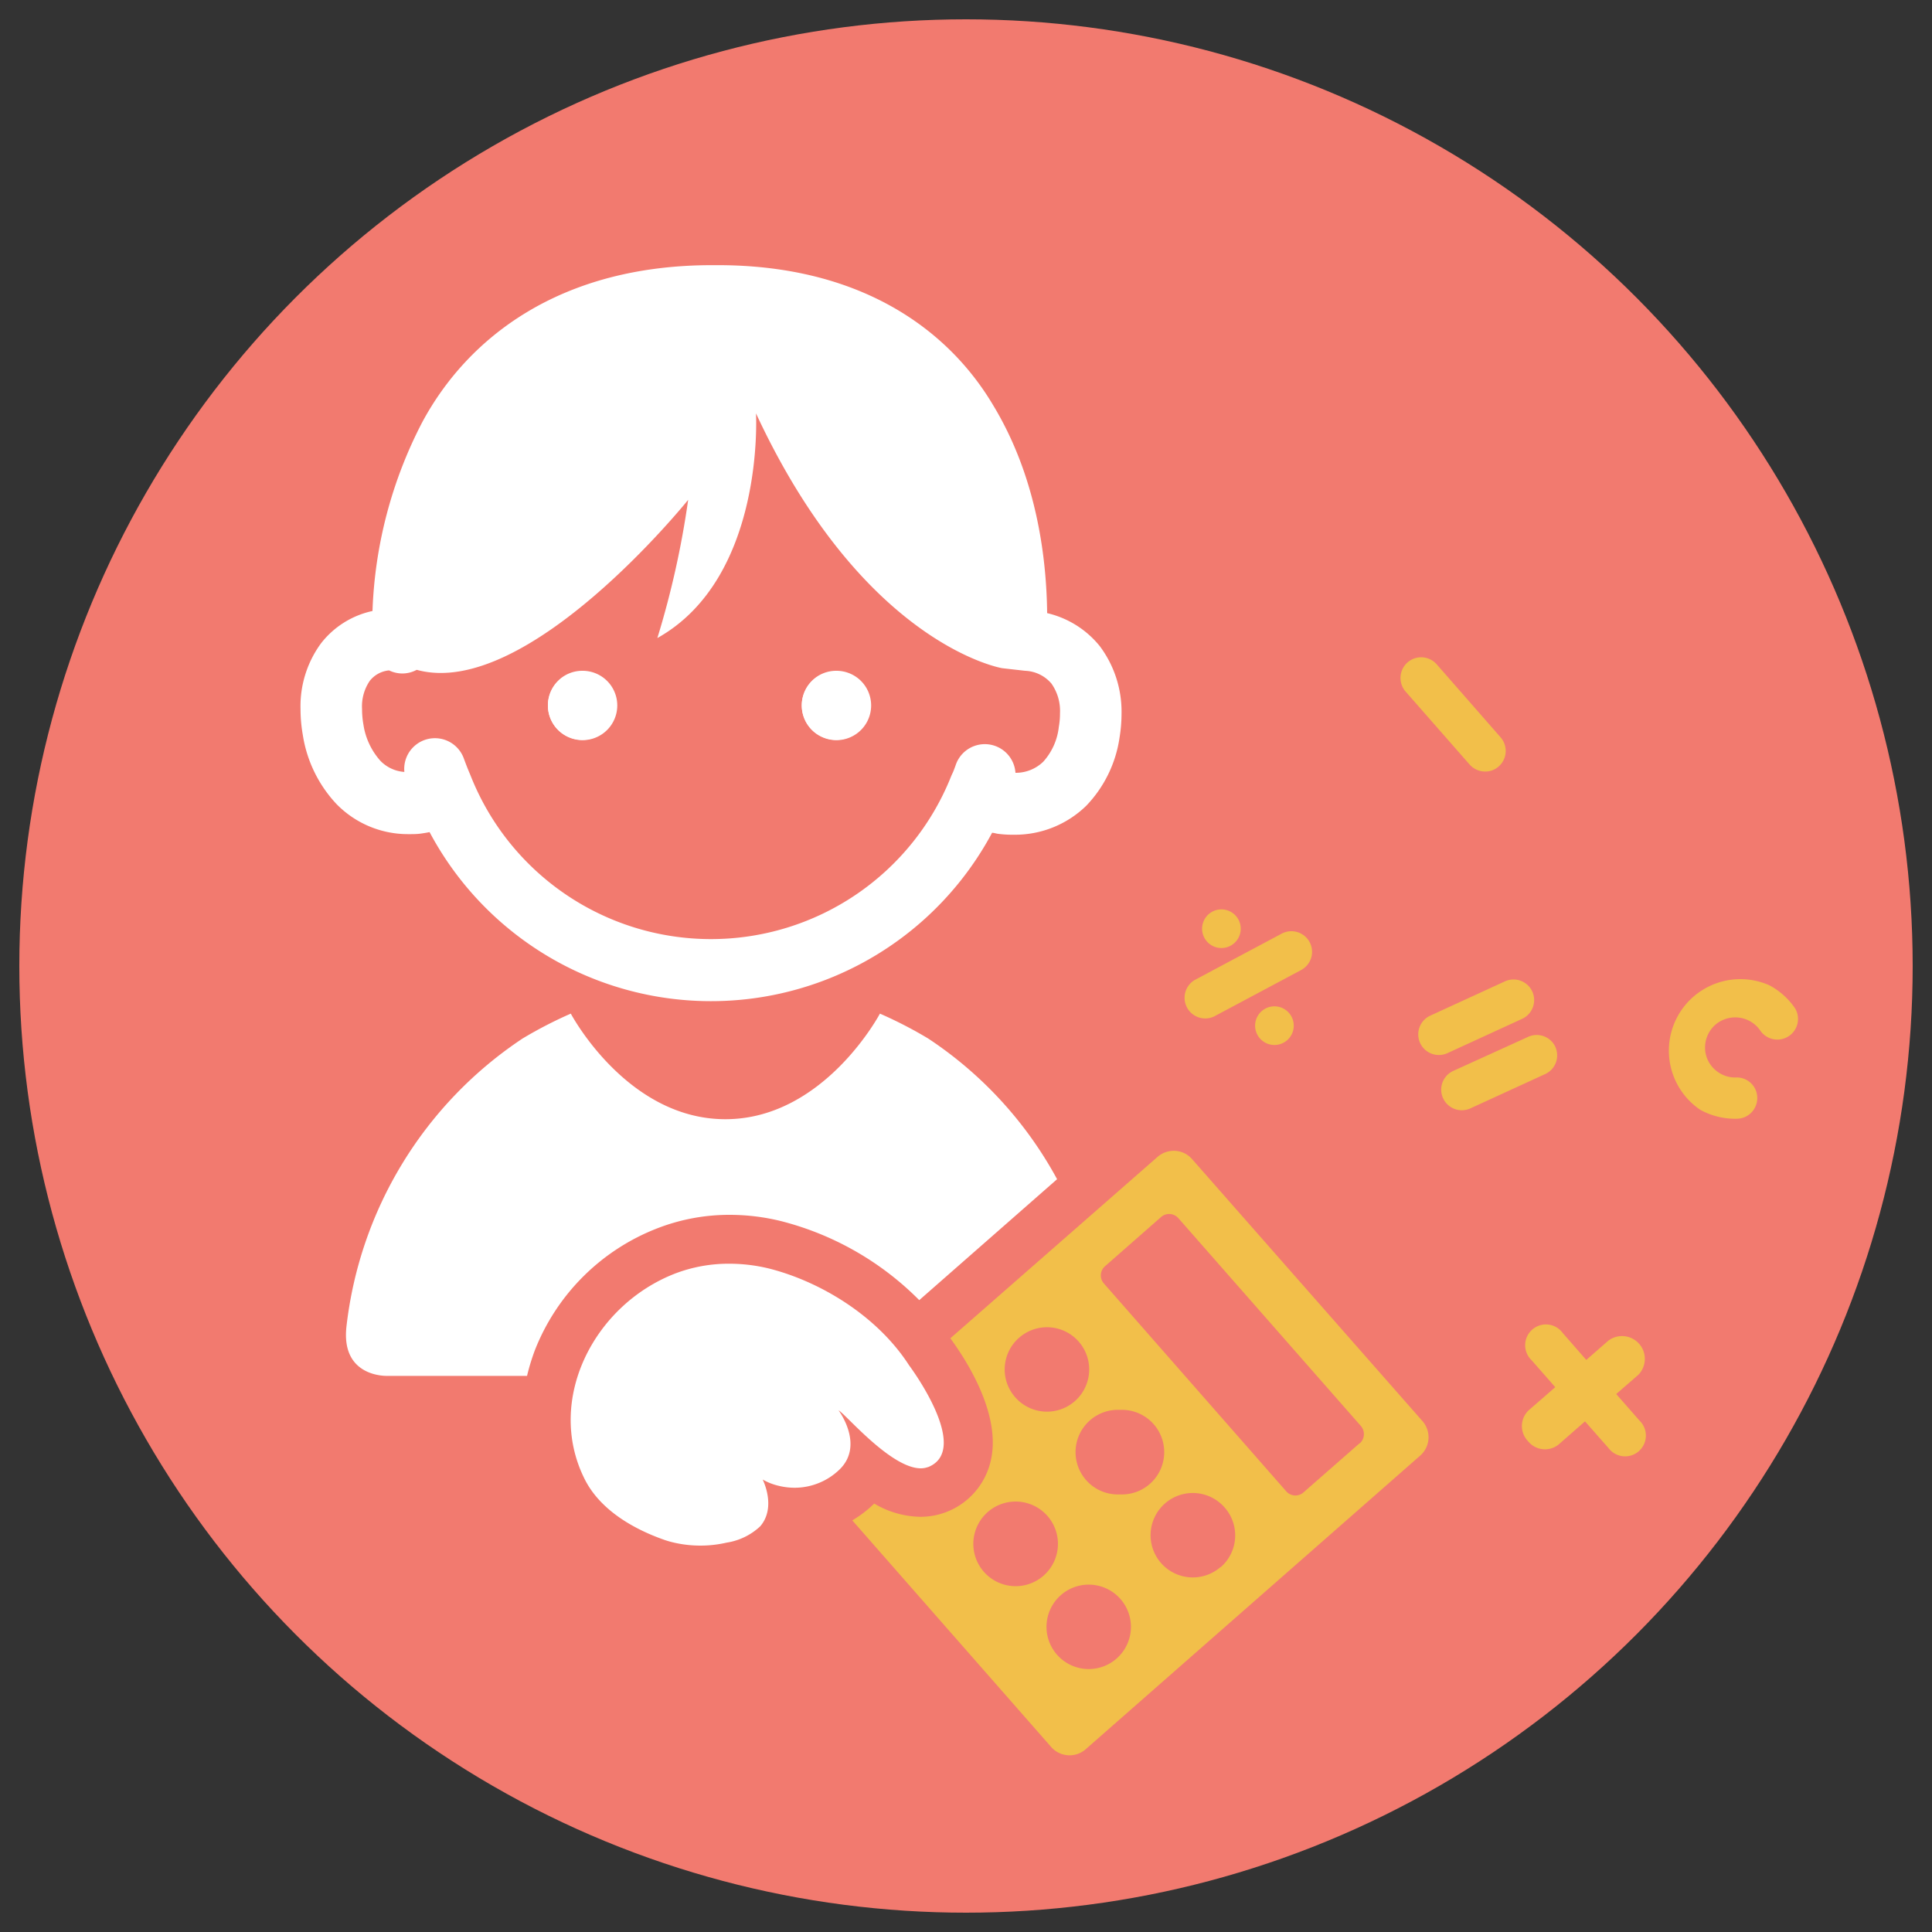
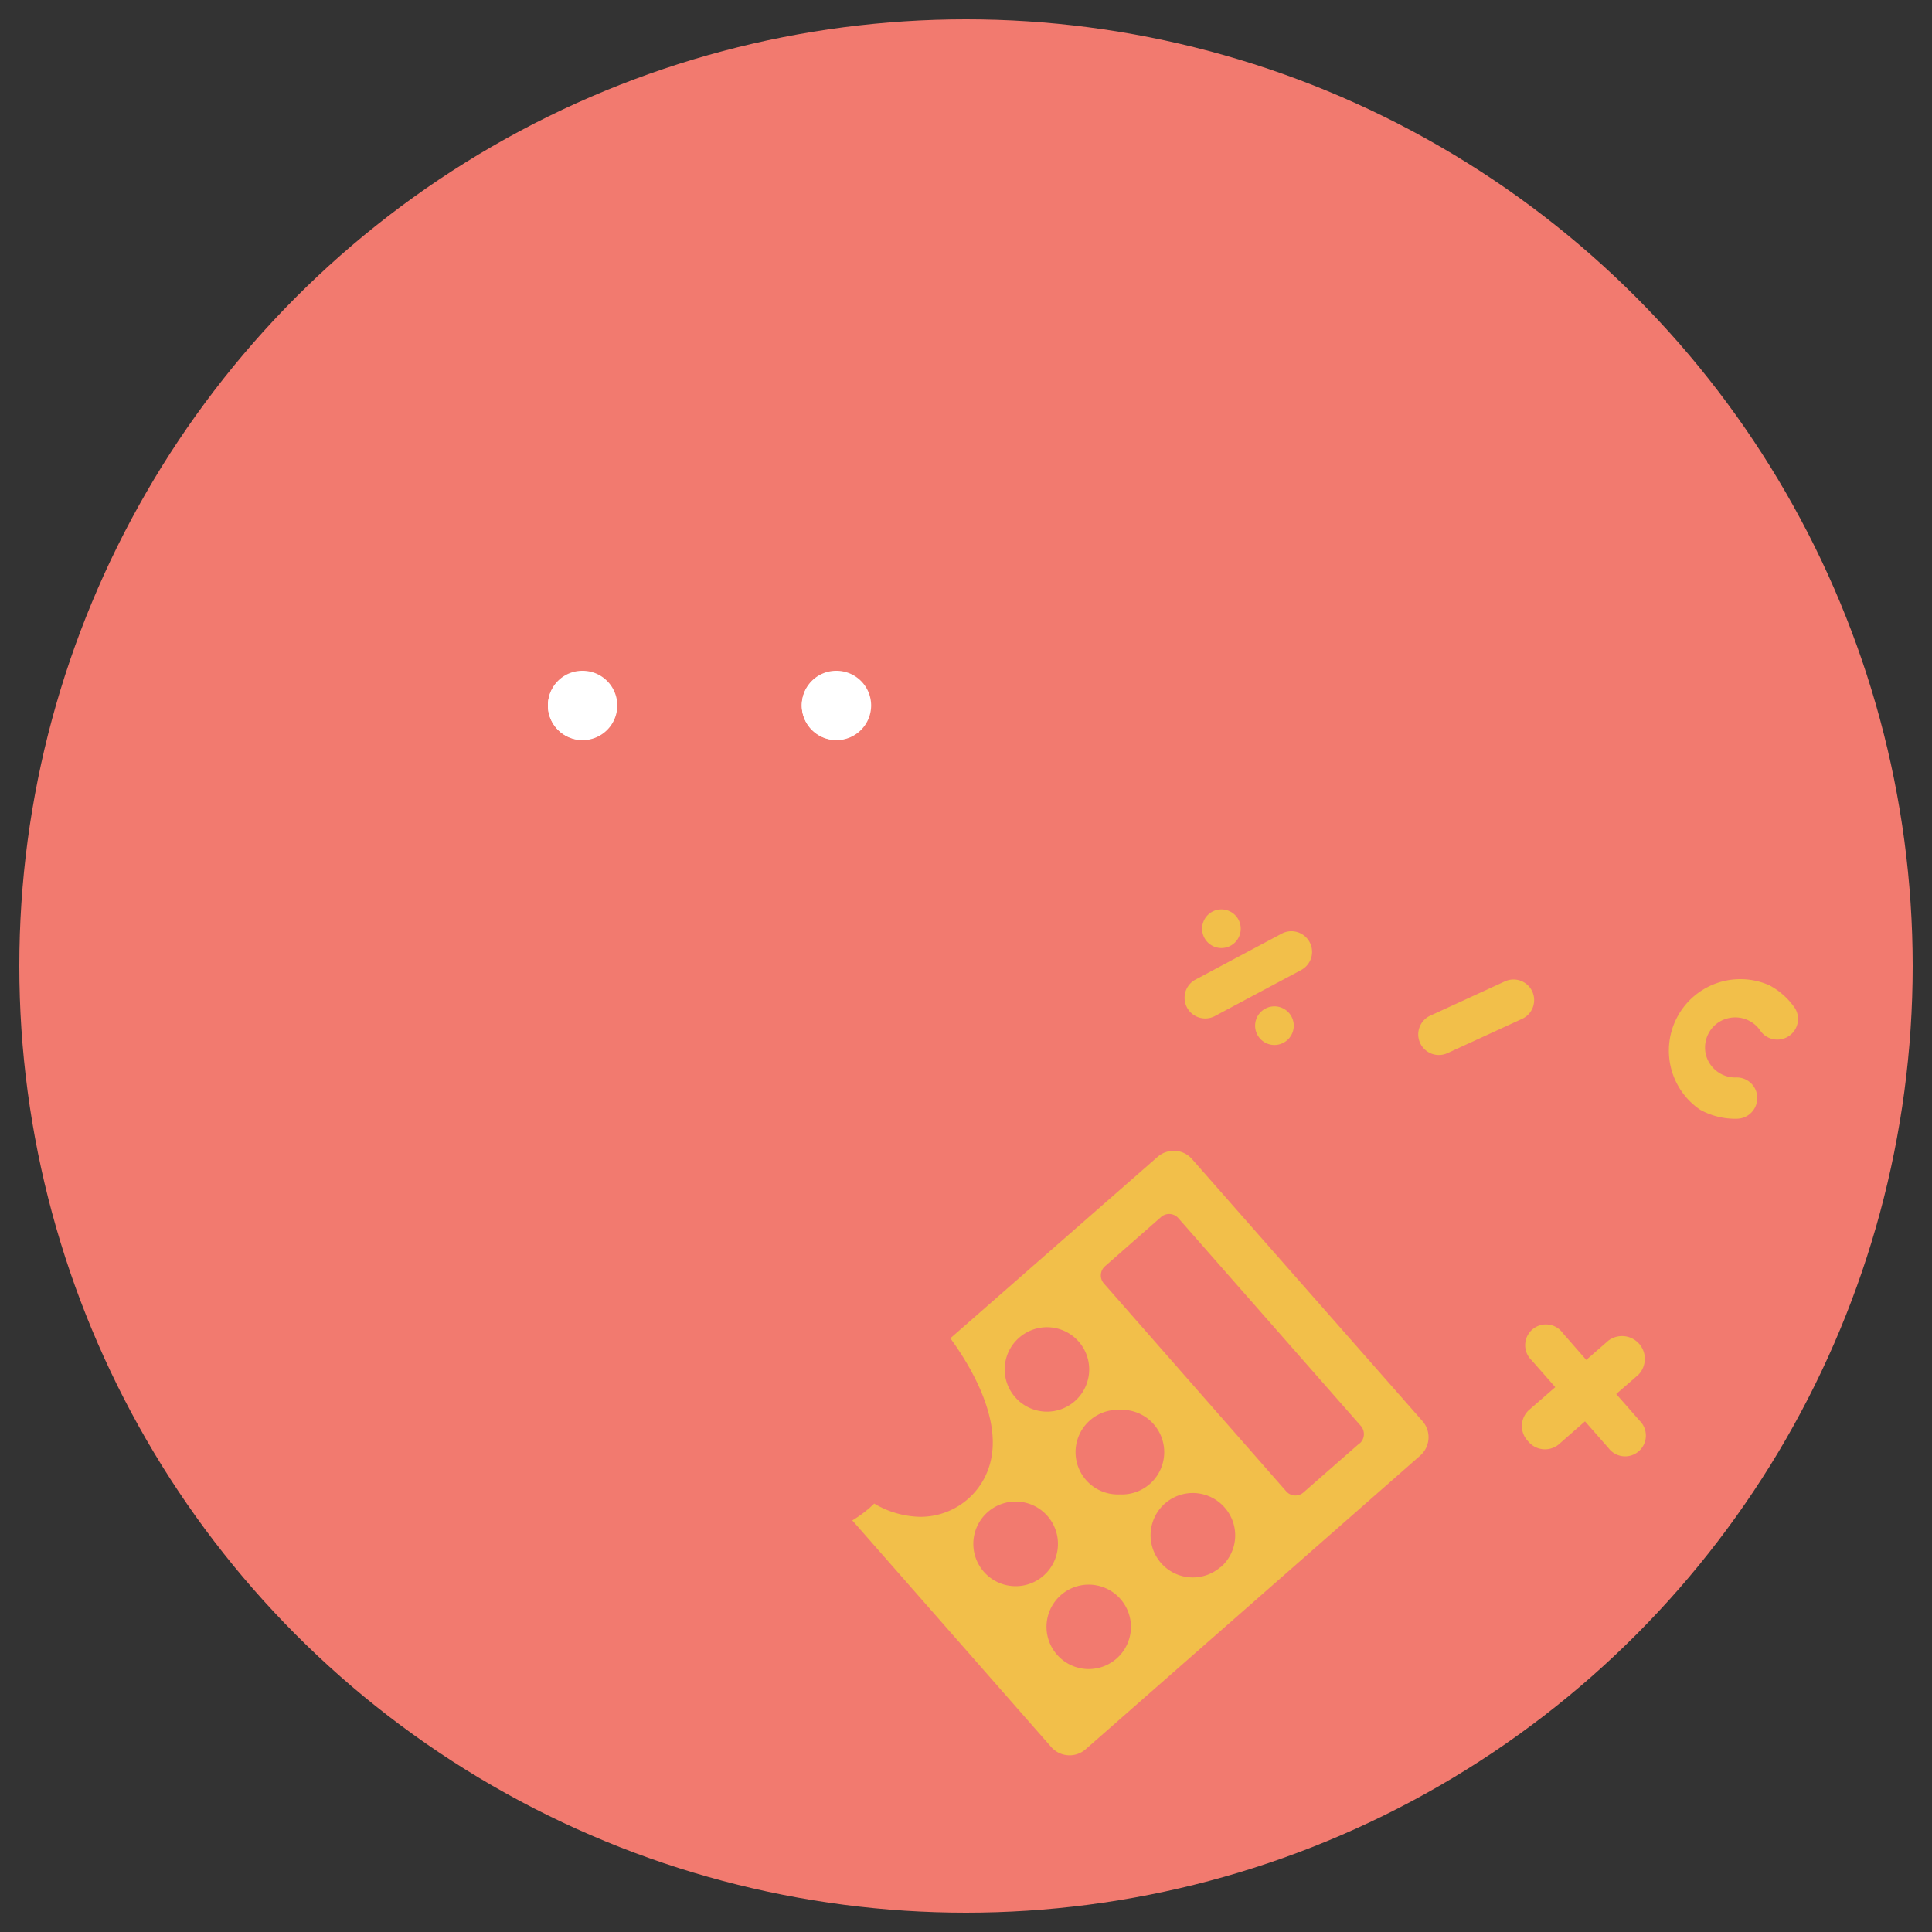
<svg xmlns="http://www.w3.org/2000/svg" id="Tiers" viewBox="0 0 200 200">
  <rect x="0" y="0" width="200" height="200" fill="#333333" stroke="none" />
  <defs>
    <style>.cls-1{fill:#f27a6f;}.cls-2{fill:#fff;}.cls-3{fill:#f2bf4a;}</style>
  </defs>
  <title>22803-LMS-Gamification-Graphics-FA</title>
  <circle class="cls-1" cx="100" cy="100" r="98" />
  <path class="cls-2" d="M83,73a3.54,3.54,0,1,1,3.54,3.59A3.56,3.56,0,0,1,83,73ZM56.72,73a3.54,3.54,0,1,1,3.53,3.59A3.56,3.56,0,0,1,56.72,73Z" />
-   <path class="cls-2" d="M31.11,73.39a15.6,15.6,0,0,0,.24,2.71,13.44,13.44,0,0,0,3.47,7.12,10.33,10.33,0,0,0,7.45,3.13h.08c.41,0,.81,0,1.23-.06s.59-.09.89-.15a33,33,0,0,0,58.23.07c.21,0,.43.09.65.11a11,11,0,0,0,1.5.09h.08a10.57,10.57,0,0,0,7.52-3,12.84,12.84,0,0,0,3.45-7.09,15.32,15.32,0,0,0,.2-2.43,11.3,11.3,0,0,0-2.25-7,9.88,9.88,0,0,0-5.45-3.42c-.06-5.28-.93-13.81-5.57-21.49C98.11,34,88.9,27.36,74,27.45H73.9c-16-.06-25.52,7.6-30.17,16.22a45.82,45.82,0,0,0-5.17,19.58,9.2,9.2,0,0,0-5.33,3.35A11,11,0,0,0,31.11,73.39Zm6.37,0a4.68,4.68,0,0,1,.8-2.91,2.87,2.87,0,0,1,2-1.08,3.18,3.18,0,0,0,1.38.32h0a3.19,3.19,0,0,0,1.48-.38c11.42,3.15,28.1-17.6,28.1-17.6a92.87,92.87,0,0,1-3.19,14.31C79.22,59.8,78.26,42.79,78.26,42.79c11.15,24,25.48,26.38,25.48,26.38l2.38.27a3.76,3.76,0,0,1,2.73,1.33,4.92,4.92,0,0,1,.88,3.07,7.72,7.72,0,0,1-.12,1.4A6.41,6.41,0,0,1,108,78.85,4.08,4.08,0,0,1,105.12,80a3.18,3.18,0,0,0-6.19-.79c-.09.25-.17.47-.24.64s-.07.15-.2.44a26.76,26.76,0,0,1-49.81-.09c-.08-.19-.27-.61-.66-1.67a3.18,3.18,0,0,0-6.16,1.38,3.81,3.81,0,0,1-2.49-1.16A7.25,7.25,0,0,1,37.62,75,9.12,9.12,0,0,1,37.48,73.39Z" />
  <path class="cls-2" d="M60.25,69.44A3.59,3.59,0,1,1,56.72,73,3.56,3.56,0,0,1,60.25,69.44Z" />
  <path class="cls-2" d="M86.54,69.44A3.59,3.59,0,1,1,83,73,3.56,3.56,0,0,1,86.54,69.44Z" />
-   <path class="cls-2" d="M94.11,141.34c-3.27-5.08-9.1-8.63-14.41-10a17.32,17.32,0,0,0-4.17-.52,15.54,15.54,0,0,0-5.6,1c-8.47,3.26-13.46,13.1-9.44,21.23,1.59,3.24,5.05,5.19,8.07,6.28a9.21,9.21,0,0,0,1,.31,12.2,12.2,0,0,0,2.94.36,12,12,0,0,0,2.73-.31A6.51,6.51,0,0,0,78.7,158c1.71-2,.25-4.84.25-4.84a6,6,0,0,0,1.62.64,6.92,6.92,0,0,0,1.69.21,6.49,6.49,0,0,0,1.49-.17,6.67,6.67,0,0,0,3-1.57c2.87-2.54.06-6.27.06-6.27.69.34,5.4,6,8.51,6a2.22,2.22,0,0,0,.51-.06l.28-.08C100.61,150,94.11,141.34,94.11,141.34Z" />
-   <path class="cls-2" d="M96.09,107.51a44,44,0,0,0-5-2.58s-5.78,10.93-16,10.93-16-10.93-16-10.93a44,44,0,0,0-5,2.58,41.41,41.41,0,0,0-18.23,29.86c-.56,5.27,4.24,5.06,4.24,5.06H54.56a21.73,21.73,0,0,1,.82-2.68,22.25,22.25,0,0,1,12.73-12.62,20.54,20.54,0,0,1,7.42-1.37,22.26,22.26,0,0,1,5.41.67,30.93,30.93,0,0,1,14.22,8.16l14.27-12.52A40.7,40.7,0,0,0,96.09,107.51Z" />
  <path class="cls-3" d="M147.26,147.12,123.41,120a2.5,2.5,0,0,0-1.91-.87,2.56,2.56,0,0,0-1.67.63L98.38,138.54c1.83,2.5,5.44,8.21,4.1,13a7.45,7.45,0,0,1-4.56,5,8.21,8.21,0,0,1-1,.3,7.67,7.67,0,0,1-1.66.18,9.66,9.66,0,0,1-4.76-1.37l-.43.4a12.33,12.33,0,0,1-1.84,1.34l20.59,23.46a2.53,2.53,0,0,0,3.57.23L147,150.7A2.53,2.53,0,0,0,147.26,147.12Zm-41.76-8.64a4.37,4.37,0,1,1-.4,6.17A4.35,4.35,0,0,1,105.5,138.48Zm-.35,25.72a4.38,4.38,0,1,1,2.88-1.09A4.37,4.37,0,0,1,105.15,164.2Zm10.43,7.5a4.37,4.37,0,1,1-2.89-7.66h0a4.37,4.37,0,0,1,2.89,7.66Zm.35-17a4.38,4.38,0,1,1,0-8.75h0a4.38,4.38,0,1,1,0,8.75Zm10.43,7.51a4.37,4.37,0,1,1,.4-6.17A4.36,4.36,0,0,1,126.36,162.24Zm14.39-12.81-5.81,5.09a1.26,1.26,0,0,1-1.79-.11l-18.88-21.52a1.26,1.26,0,0,1,.12-1.78l5.81-5.1a1.27,1.27,0,0,1,1.78.12l18.89,21.51A1.29,1.29,0,0,1,140.75,149.43Z" />
  <path class="cls-3" d="M158.18,149.19a2.25,2.25,0,0,0,3.16.35l2.74-2.4,2.43,2.76a2.15,2.15,0,1,0,3.22-2.83l-2.42-2.76,2.3-2a2.36,2.36,0,0,0-3.11-3.53l-2.29,2L161.78,138a2.15,2.15,0,1,0-3.22,2.82L161,143.6,158.24,146A2.25,2.25,0,0,0,158.18,149.19Z" />
  <path class="cls-3" d="M123.69,101.44a2.14,2.14,0,0,0,2,3.78l9-4.8a2.16,2.16,0,0,0,1.08-1.4,2.14,2.14,0,0,0-3.09-2.37Z" />
  <path class="cls-3" d="M124.67,97.07a2,2,0,1,0,.82-2.69A2,2,0,0,0,124.67,97.07Z" />
  <path class="cls-3" d="M130.16,107.11a2,2,0,1,0,.83-2.7A2,2,0,0,0,130.16,107.11Z" />
-   <path class="cls-3" d="M148.7,68.74a2.14,2.14,0,0,0-3.21,2.83l6.64,7.57a2.16,2.16,0,0,0,1.61.73,2.1,2.1,0,0,0,1.41-.53,2.14,2.14,0,0,0,.2-3Z" />
  <path class="cls-3" d="M148.06,105.14a2.13,2.13,0,0,0,1.78,3.88l7.73-3.55a2.13,2.13,0,1,0-1.78-3.88Z" />
-   <path class="cls-3" d="M150.44,110.86a2.13,2.13,0,1,0,1.77,3.88l7.74-3.55a2.12,2.12,0,0,0,1.16-1.33,2.2,2.2,0,0,0-.11-1.51,2.13,2.13,0,0,0-2.84-1Z" />
  <path class="cls-3" d="M183.17,102A7.4,7.4,0,0,0,176,114.88a7.48,7.48,0,0,0,3.85.93,2.27,2.27,0,0,0,.64-.12,2.14,2.14,0,0,0,1.42-2.09,2.12,2.12,0,0,0-2.2-2.06h0a3.08,3.08,0,0,1-1.61-.4,3.16,3.16,0,0,1-1.42-1.67,3.13,3.13,0,0,1,.22-2.55,3.05,3.05,0,0,1,1.68-1.42,3.15,3.15,0,0,1,2.57.21,3.09,3.09,0,0,1,1.09,1,2.14,2.14,0,0,0,3.61-2.29A7.44,7.44,0,0,0,183.17,102Z" />
</svg>